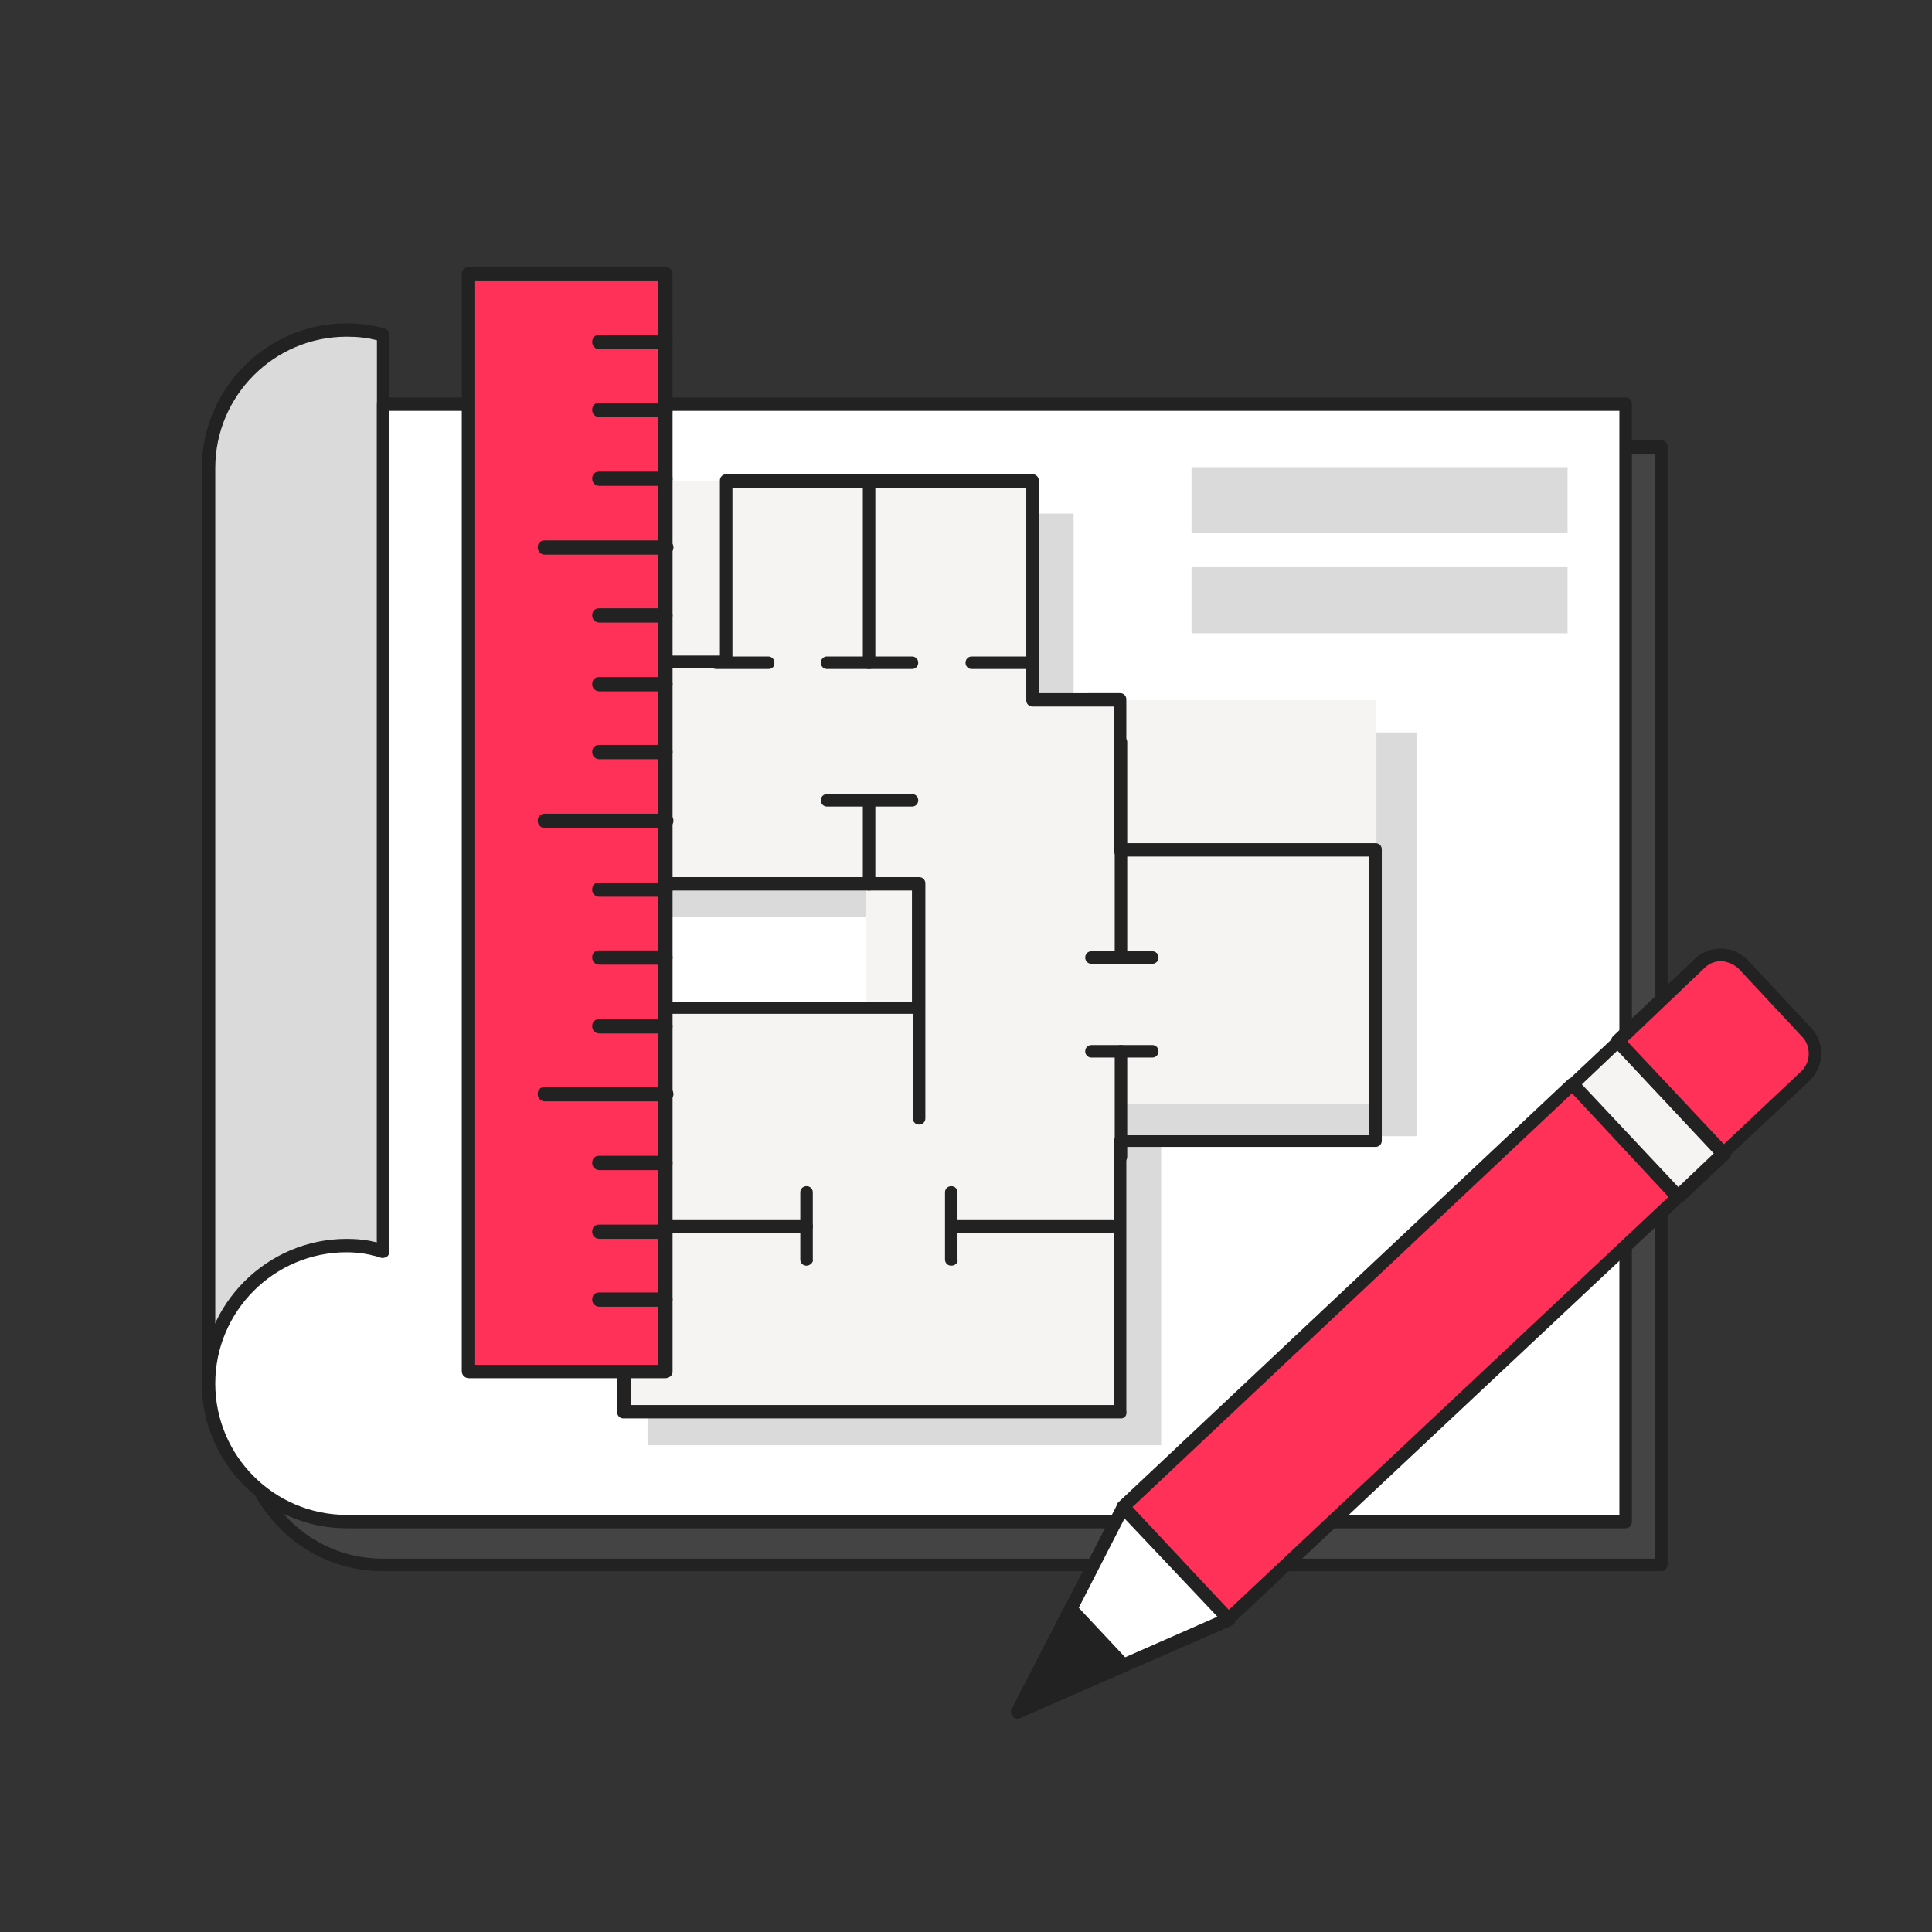
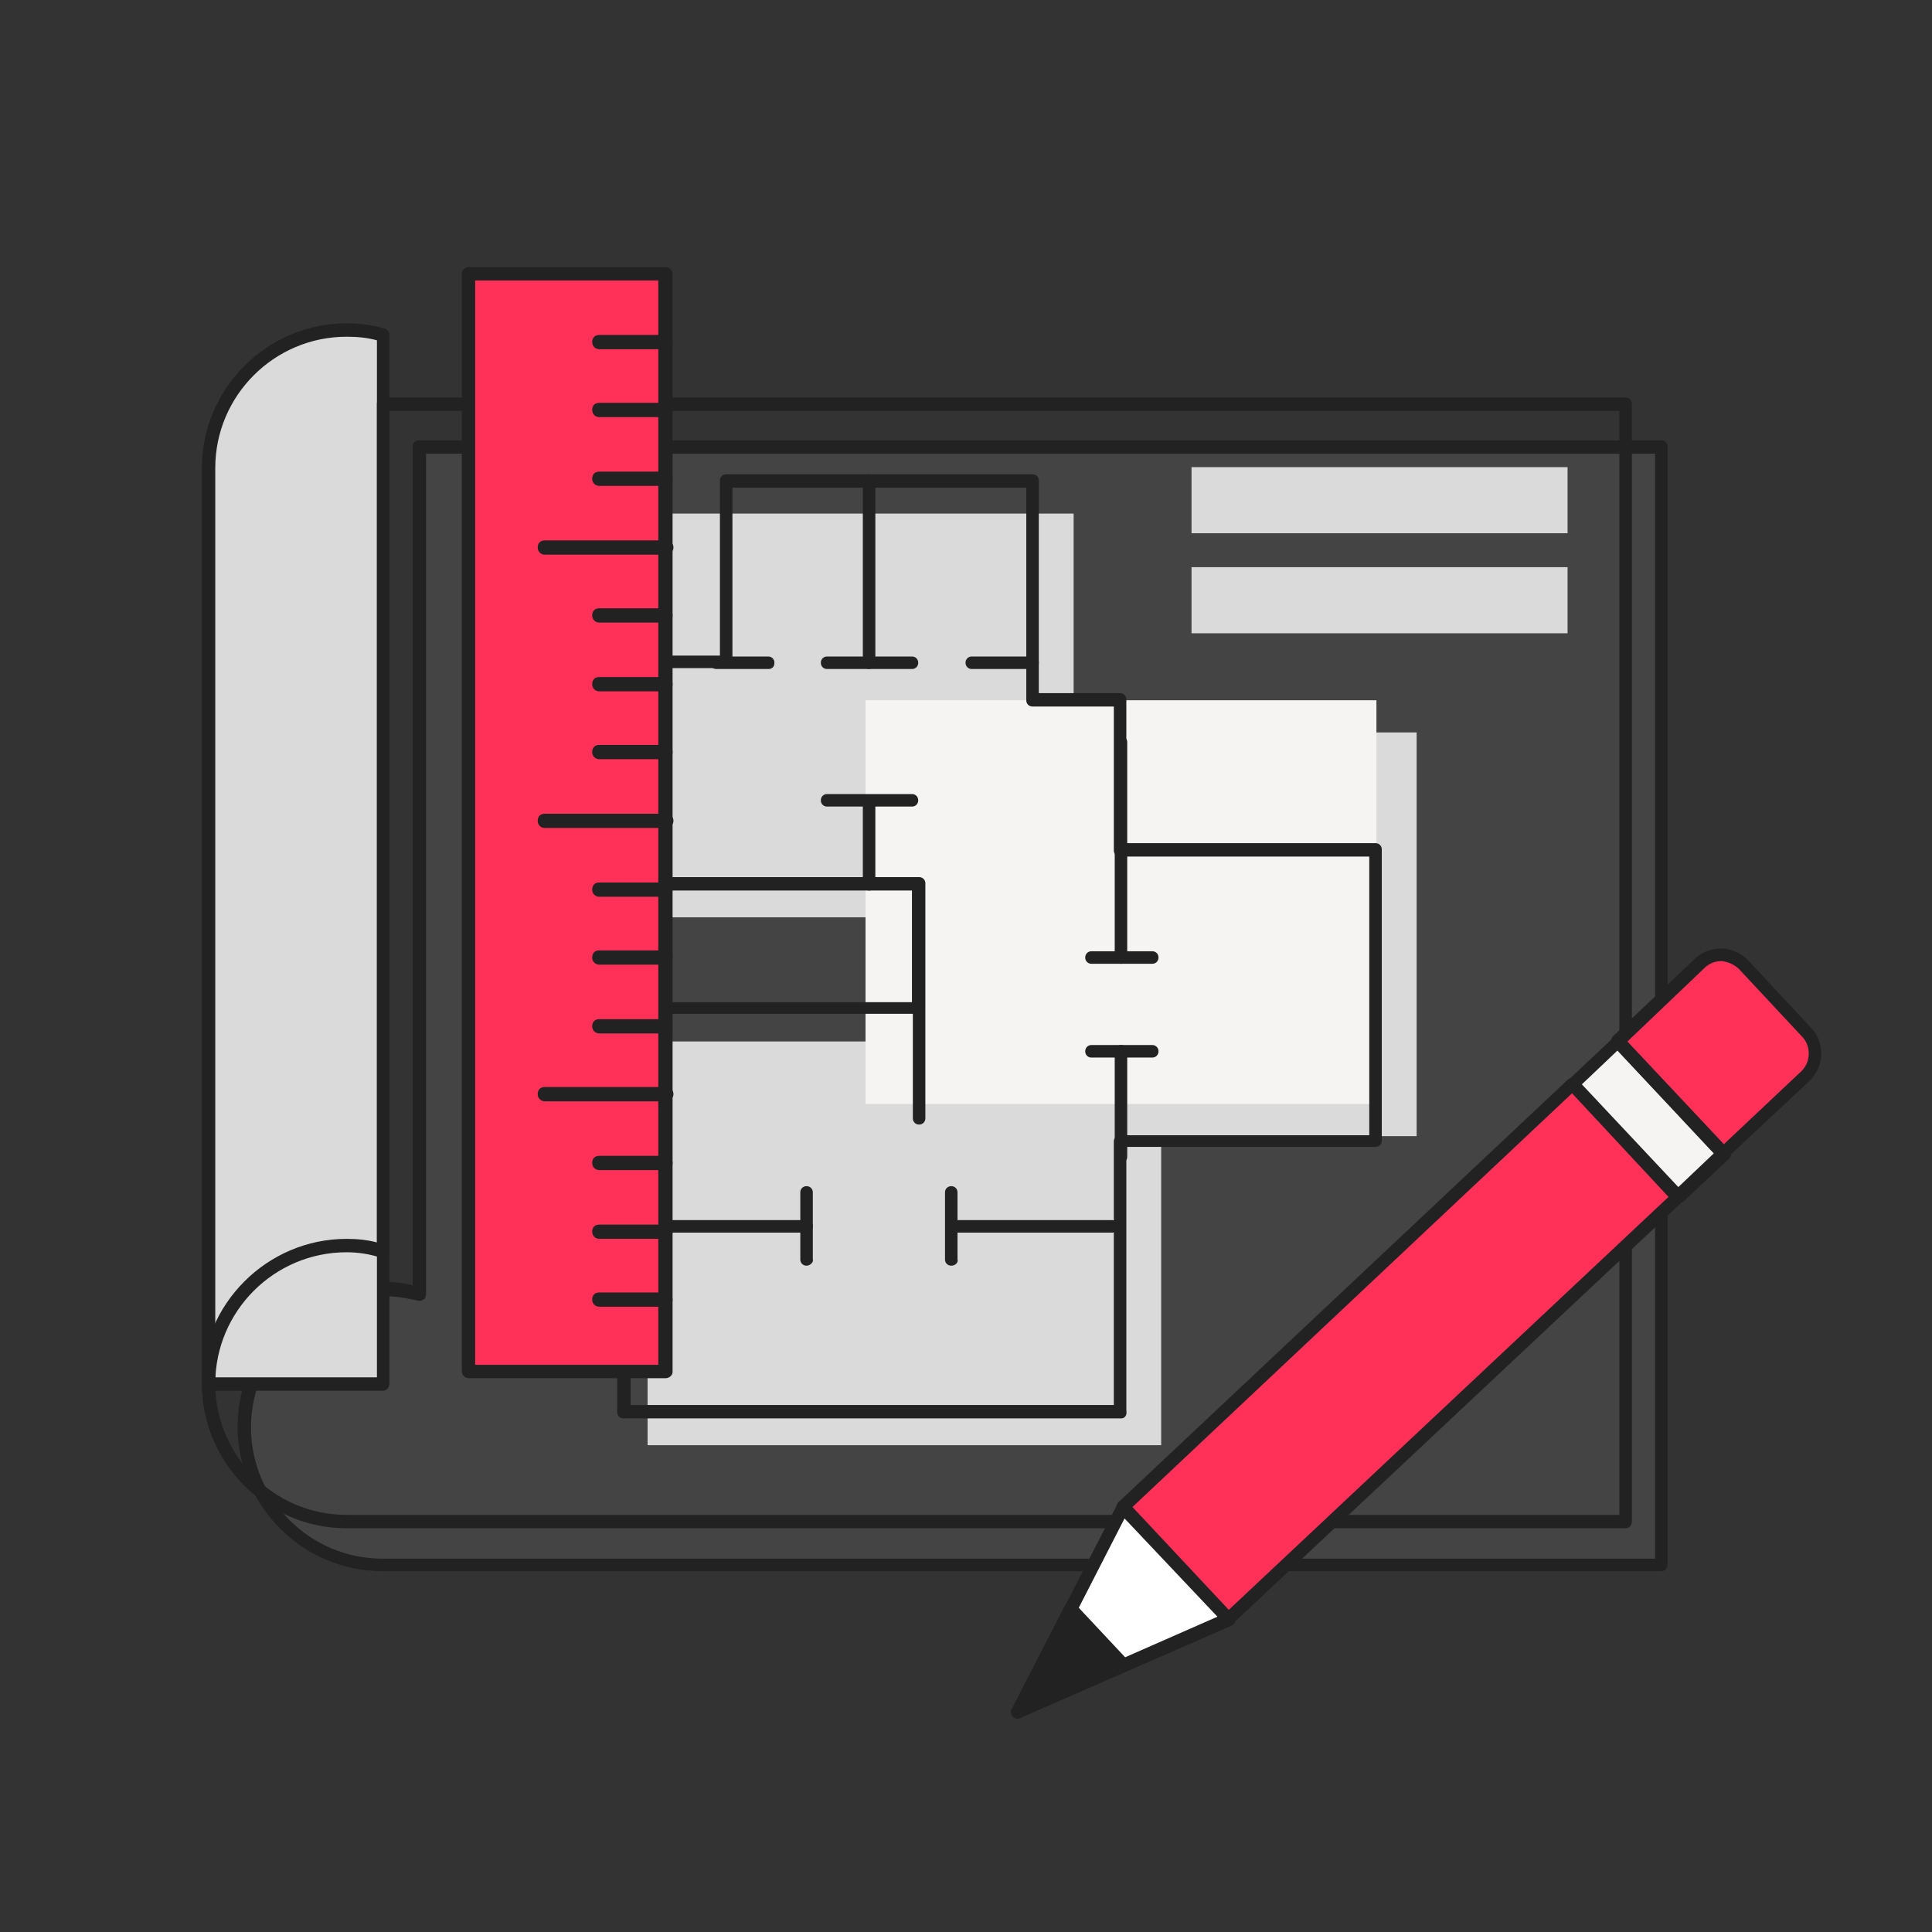
<svg xmlns="http://www.w3.org/2000/svg" width="400" height="400" fill="none" viewBox="0 0 400 400">
  <rect x="0" y="0" width="400" height="400" fill="#333333" stroke="none" />
  <path fill="#444" d="M86.731 92.464V267.96c-2.404-.74-4.993-1.11-7.582-1.11-15.718 0-28.479 12.76-28.479 28.479s12.76 28.479 28.48 28.479h264.817V92.464H86.731Z" />
  <path fill="#222" d="M343.967 325.289H79.149c-16.458 0-29.958-13.5-29.958-29.959 0-16.458 13.5-29.958 29.958-29.958 2.034 0 4.254.185 6.288.74V92.464c0-.74.555-1.295 1.294-1.295h257.236c.739 0 1.294.555 1.294 1.295v231.345c0 .925-.555 1.48-1.294 1.48ZM79.149 268.331c-14.979 0-27.184 12.205-27.184 27.184 0 14.979 12.205 27.185 27.184 27.185h263.523V93.943H88.211v174.018c0 .37-.185.925-.555 1.109-.37.185-.74.37-1.294.185-2.405-.554-4.809-.924-7.213-.924Z" />
  <path fill="#DADADA" d="M79.334 69.348v217.106H43.088V96.902c0-15.719 12.76-28.479 28.48-28.479a21.37 21.37 0 0 1 7.766.925Z" />
  <path fill="#222" d="M79.334 287.933H43.088c-.74 0-1.294-.555-1.294-1.294V96.902c0-16.458 13.5-29.958 29.958-29.958 2.774 0 5.548.37 7.952 1.11.555.184.925.74.925 1.294v217.106c0 .739-.555 1.479-1.295 1.479Zm-34.766-2.774H78.04V70.457c-2.035-.554-4.069-.74-6.288-.74-14.98 0-27.184 12.206-27.184 27.185V285.16Z" />
-   <path fill="#fff" d="M79.334 83.587v175.497c-2.404-.739-4.993-1.109-7.582-1.109-15.719 0-28.479 12.76-28.479 28.479s12.76 28.479 28.48 28.479H336.57V83.587H79.334Z" />
  <path fill="#222" d="M336.569 316.412H71.752c-16.458 0-29.958-13.5-29.958-29.958 0-16.459 13.5-29.959 29.958-29.959 2.034 0 4.253.185 6.288.74V83.587c0-.74.554-1.294 1.294-1.294H336.57c.74 0 1.295.555 1.295 1.294v231.346c0 .924-.555 1.479-1.295 1.479ZM71.752 259.269c-14.98 0-27.184 12.206-27.184 27.185s12.205 27.184 27.184 27.184h263.523V85.067H80.629v174.017c0 .37-.185.925-.555 1.11-.37.185-.74.37-1.295.185-2.219-.74-4.623-1.11-7.027-1.11Z" />
  <path fill="#DADADA" d="M222.284 106.334h-83.588v83.588h83.588v-83.588ZM240.407 215.626H134.073v83.588h106.334v-83.588Z" />
-   <path fill="#DADADA" d="M293.296 151.641H187.517v83.588h105.779v-83.588Z" />
-   <path fill="#F5F4F3" d="M213.962 99.491h-83.587v83.588h83.587V99.491ZM232.085 208.784H127.97v83.588h104.115v-83.588Z" />
+   <path fill="#DADADA" d="M293.296 151.641H187.517v83.588h105.779v-83.588" />
  <path fill="#F5F4F3" d="M284.975 144.984H179.196v83.587h105.779v-83.587Z" />
  <path fill="#222" d="M232.085 293.666H129.08c-.74 0-1.295-.555-1.295-1.294v-83.588c0-.74.555-1.295 1.295-1.295h59.732v-23.116h-58.438a1.263 1.263 0 0 1-1.294-1.294v-46.047c0-.74.555-1.295 1.294-1.295h18.678V99.491c0-.74.555-1.294 1.295-1.294h63.43c.74 0 1.295.555 1.295 1.294v44.013H231.9c.74 0 1.295.555 1.295 1.295v29.773h51.595c.739 0 1.294.555 1.294 1.295v60.286c0 .74-.555 1.295-1.294 1.295h-51.595v54.554c.184 1.109-.37 1.664-1.11 1.664Zm-101.526-2.774h100.047v-54.554c0-.739.554-1.294 1.294-1.294h51.595v-57.698H231.9c-.74 0-1.294-.555-1.294-1.294v-29.774h-16.829c-.74 0-1.294-.555-1.294-1.294v-44.013h-60.842v36.061c0 .739-.555 1.294-1.294 1.294h-18.678v43.273h58.622c.74 0 1.295.555 1.295 1.295v25.705c0 .74-.555 1.295-1.295 1.295h-59.732v80.998Z" />
  <path fill="#222" d="M166.99 255.201h-36.985c-.74 0-1.295-.554-1.295-1.294s.555-1.295 1.295-1.295h36.985c.74 0 1.295.555 1.295 1.295 0 .74-.555 1.294-1.295 1.294ZM230.236 255.201h-32.733a1.263 1.263 0 0 1-1.294-1.294c0-.74.555-1.295 1.294-1.295h32.733c.74 0 1.294.555 1.294 1.295 0 .74-.554 1.294-1.294 1.294ZM190.291 232.825a1.264 1.264 0 0 1-1.294-1.295v-22.376c0-.74.555-1.295 1.294-1.295.74 0 1.295.555 1.295 1.295v22.376c0 .74-.555 1.295-1.295 1.295ZM232.085 240.777c-.74 0-1.294-.555-1.294-1.295v-21.821c0-.74.554-1.295 1.294-1.295s1.295.555 1.295 1.295v21.821c0 .74-.555 1.295-1.295 1.295ZM179.935 138.511a1.264 1.264 0 0 1-1.294-1.294V99.491c0-.74.555-1.294 1.294-1.294.74 0 1.295.555 1.295 1.294v37.541c.185.739-.555 1.479-1.295 1.479ZM232.085 199.538c-.74 0-1.294-.555-1.294-1.295v-44.568c0-.739.554-1.294 1.294-1.294s1.295.555 1.295 1.294v44.568c0 .74-.555 1.295-1.295 1.295ZM179.935 184.374a1.264 1.264 0 0 1-1.294-1.295v-16.828c0-.74.555-1.295 1.294-1.295.74 0 1.295.555 1.295 1.295v16.828c.185.74-.555 1.295-1.295 1.295Z" />
  <path fill="#222" d="M188.812 166.99h-17.568c-.74 0-1.295-.554-1.295-1.294s.555-1.295 1.295-1.295h17.568c.74 0 1.294.555 1.294 1.295 0 .74-.554 1.294-1.294 1.294ZM166.99 262.044a1.264 1.264 0 0 1-1.294-1.295v-13.87c0-.739.555-1.294 1.294-1.294.74 0 1.295.555 1.295 1.294v13.87c.185.555-.555 1.295-1.295 1.295ZM196.949 262.044c-.74 0-1.295-.555-1.295-1.295v-13.87c0-.739.555-1.294 1.295-1.294.74 0 1.294.555 1.294 1.294v13.87c.185.555-.37 1.295-1.294 1.295ZM188.812 138.511h-17.568c-.74 0-1.295-.554-1.295-1.294s.555-1.295 1.295-1.295h17.568c.74 0 1.294.555 1.294 1.295 0 .74-.554 1.294-1.294 1.294ZM159.038 138.511h-10.725c-.74 0-1.295-.554-1.295-1.294s.555-1.295 1.295-1.295h10.725c.74 0 1.295.555 1.295 1.295 0 .74-.37 1.294-1.295 1.294ZM213.777 138.511h-12.575c-.74 0-1.295-.554-1.295-1.294s.555-1.295 1.295-1.295h12.575c.74 0 1.295.555 1.295 1.295 0 .74-.555 1.294-1.295 1.294ZM238.558 199.538h-12.576a1.264 1.264 0 0 1-1.294-1.295c0-.739.555-1.294 1.294-1.294h12.576c.739 0 1.294.555 1.294 1.294 0 .74-.555 1.295-1.294 1.295ZM238.558 218.955h-12.576a1.264 1.264 0 0 1-1.294-1.294c0-.74.555-1.295 1.294-1.295h12.576c.739 0 1.294.555 1.294 1.295 0 .739-.555 1.294-1.294 1.294Z" />
  <path fill="#FF3158" d="M137.772 56.773H97.087V284.05h40.685V56.773Z" />
  <path fill="#222" d="M137.772 285.344H97.087c-.74 0-1.48-.554-1.48-1.479V56.773c0-.74.556-1.48 1.48-1.48h40.685c.739 0 1.479.555 1.479 1.48V284.05c0 .74-.74 1.294-1.479 1.294Zm-39.39-2.774h37.91V58.067h-37.91V282.57Z" />
  <path fill="#222" d="M137.772 128.895h-13.685c-.74 0-1.48-.555-1.48-1.48 0-.924.555-1.479 1.48-1.479h13.685c.739 0 1.479.555 1.479 1.479 0 .925-.74 1.48-1.479 1.48ZM137.772 143.135h-13.685c-.74 0-1.48-.555-1.48-1.48 0-.924.555-1.479 1.48-1.479h13.685c.739 0 1.479.555 1.479 1.479 0 .925-.74 1.48-1.479 1.48ZM137.772 157.189h-13.685c-.74 0-1.48-.554-1.48-1.479s.555-1.48 1.48-1.48h13.685c.739 0 1.479.555 1.479 1.48 0 .925-.74 1.479-1.479 1.479ZM137.772 171.429h-24.966c-.739 0-1.479-.555-1.479-1.48 0-.924.555-1.479 1.479-1.479h25.151c.739 0 1.479.555 1.479 1.479 0 .925-.925 1.48-1.664 1.48ZM137.772 72.307h-13.685c-.74 0-1.48-.555-1.48-1.48 0-.924.555-1.479 1.48-1.479h13.685c.739 0 1.479.555 1.479 1.48 0 .924-.74 1.479-1.479 1.479ZM137.772 86.362h-13.685c-.74 0-1.48-.555-1.48-1.48 0-.924.555-1.48 1.48-1.48h13.685c.739 0 1.479.556 1.479 1.48 0 .925-.74 1.48-1.479 1.48ZM137.772 100.601h-13.685c-.74 0-1.48-.555-1.48-1.48 0-.924.555-1.479 1.48-1.479h13.685c.739 0 1.479.555 1.479 1.48 0 .924-.74 1.479-1.479 1.479ZM137.772 114.841h-24.966c-.739 0-1.479-.555-1.479-1.48 0-.924.555-1.479 1.479-1.479h25.151c.739 0 1.479.555 1.479 1.479 0 .925-.925 1.48-1.664 1.48ZM137.772 185.668h-13.685c-.74 0-1.48-.555-1.48-1.48 0-.924.555-1.479 1.48-1.479h13.685c.739 0 1.479.555 1.479 1.479 0 .925-.74 1.48-1.479 1.48ZM137.772 199.723h-13.685c-.74 0-1.48-.555-1.48-1.48 0-.925.555-1.479 1.48-1.479h13.685c.739 0 1.479.554 1.479 1.479s-.74 1.48-1.479 1.48ZM137.772 213.962h-13.685c-.74 0-1.48-.555-1.48-1.479 0-.925.555-1.48 1.48-1.48h13.685c.739 0 1.479.555 1.479 1.48 0 .924-.74 1.479-1.479 1.479ZM137.772 228.016h-24.966c-.739 0-1.479-.554-1.479-1.479s.555-1.479 1.479-1.479h25.151c.739 0 1.479.554 1.479 1.479s-.925 1.479-1.664 1.479ZM137.772 242.256h-13.685c-.74 0-1.48-.555-1.48-1.479 0-.925.555-1.48 1.48-1.48h13.685c.739 0 1.479.555 1.479 1.48 0 .924-.74 1.479-1.479 1.479ZM137.772 256.495h-13.685c-.74 0-1.48-.554-1.48-1.479s.555-1.479 1.48-1.479h13.685c.739 0 1.479.554 1.479 1.479s-.74 1.479-1.479 1.479ZM137.772 270.55h-13.685c-.74 0-1.48-.555-1.48-1.479 0-.925.555-1.48 1.48-1.48h13.685c.739 0 1.479.555 1.479 1.48 0 .924-.74 1.479-1.479 1.479Z" />
  <path fill="#FF3158" d="m325.477 224.504-93.105 87.52 21.912 23.31 93.104-87.521-21.911-23.309Z" />
  <path fill="#222" d="M254.276 336.569c-.369 0-.739-.185-.924-.369l-21.822-23.301a1.413 1.413 0 0 1-.37-.925c0-.37.185-.74.37-.925l93.019-87.471a1.45 1.45 0 0 1 2.034 0l21.822 23.301c.185.185.37.555.37.925s-.185.74-.37.924L255.201 336.2c-.185.369-.555.369-.925.369Zm-19.972-24.41 19.972 21.267 91.17-85.622-19.972-21.452-91.17 85.807Z" />
  <path fill="#F5F4F3" d="m335.025 215.657-9.43 8.868 21.918 23.307 9.43-8.869-21.918-23.306Z" />
  <path fill="#222" d="M347.48 249.098c-.37 0-.739-.185-.924-.369l-21.822-23.301a1.413 1.413 0 0 1-.37-.925c0-.37.185-.74.37-.925l9.431-8.876a1.452 1.452 0 0 1 2.035 0l21.821 23.301c.185.185.37.554.37.924s-.185.74-.37.925l-9.431 8.877c-.555.184-.925.369-1.11.369Zm-19.972-24.595 19.972 21.267 7.397-7.028-19.972-21.266-7.397 7.027Z" />
  <path fill="#FF3158" d="M373.74 223.024c2.589-2.405 2.774-6.473.185-9.062l-12.945-13.87c-2.404-2.589-6.472-2.774-9.061-.369l-16.829 15.903 21.822 23.301 16.828-15.903Z" />
  <path fill="#222" d="M356.727 240.222c-.37 0-.74-.185-.925-.37l-21.821-23.301a1.45 1.45 0 0 1 0-2.034l16.828-15.904c1.479-1.479 3.514-2.219 5.548-2.219 2.034 0 4.068.925 5.548 2.404l12.945 13.87c1.479 1.479 2.219 3.513 2.219 5.548 0 2.034-.925 4.068-2.404 5.547 0 0-.185 0-.185.185l-16.829 15.719c-.185.555-.554.555-.924.555Zm-19.788-24.595 19.973 21.266 15.903-14.979.185-.185c.925-.924 1.48-2.219 1.48-3.513 0-1.295-.37-2.589-1.48-3.699l-12.945-13.87c-.924-.924-2.219-1.479-3.513-1.664-1.295 0-2.589.37-3.699 1.479l-15.904 15.165Z" />
  <path fill="#fff" d="m232.455 311.974-21.821 42.349 43.643-19.048-21.822-23.301Z" />
  <path fill="#222" d="M210.633 355.802c-.369 0-.739-.185-.924-.37-.37-.37-.555-1.109-.185-1.664l21.821-42.349c.185-.369.555-.739 1.11-.739.37 0 .925.185 1.11.37l21.821 23.301c.37.369.37.739.37 1.294 0 .37-.37.74-.74.925l-43.643 19.047c-.37.185-.555.185-.74.185Zm22.192-41.424-19.048 37.171 38.28-16.829-19.232-20.342Z" />
  <path fill="#222" d="m221.544 333.241-10.91 21.082 21.821-9.432-10.911-11.65Z" />
  <path fill="#222" d="M210.633 355.802c-.369 0-.739-.185-.924-.37-.37-.37-.555-1.109-.185-1.664l10.911-21.267c.185-.37.554-.74 1.109-.74.37 0 .925.185 1.11.37l10.911 11.651c.369.369.369.739.369 1.294 0 .37-.369.74-.739.925l-21.822 9.616c-.37.185-.555.185-.74.185Zm11.281-20.342-8.137 16.089 16.459-7.213-8.322-8.876Z" />
  <path fill="#DADADA" d="M324.549 96.717h-77.855v13.685h77.855V96.717ZM324.549 117.43h-77.855v13.684h77.855V117.43Z" />
</svg>